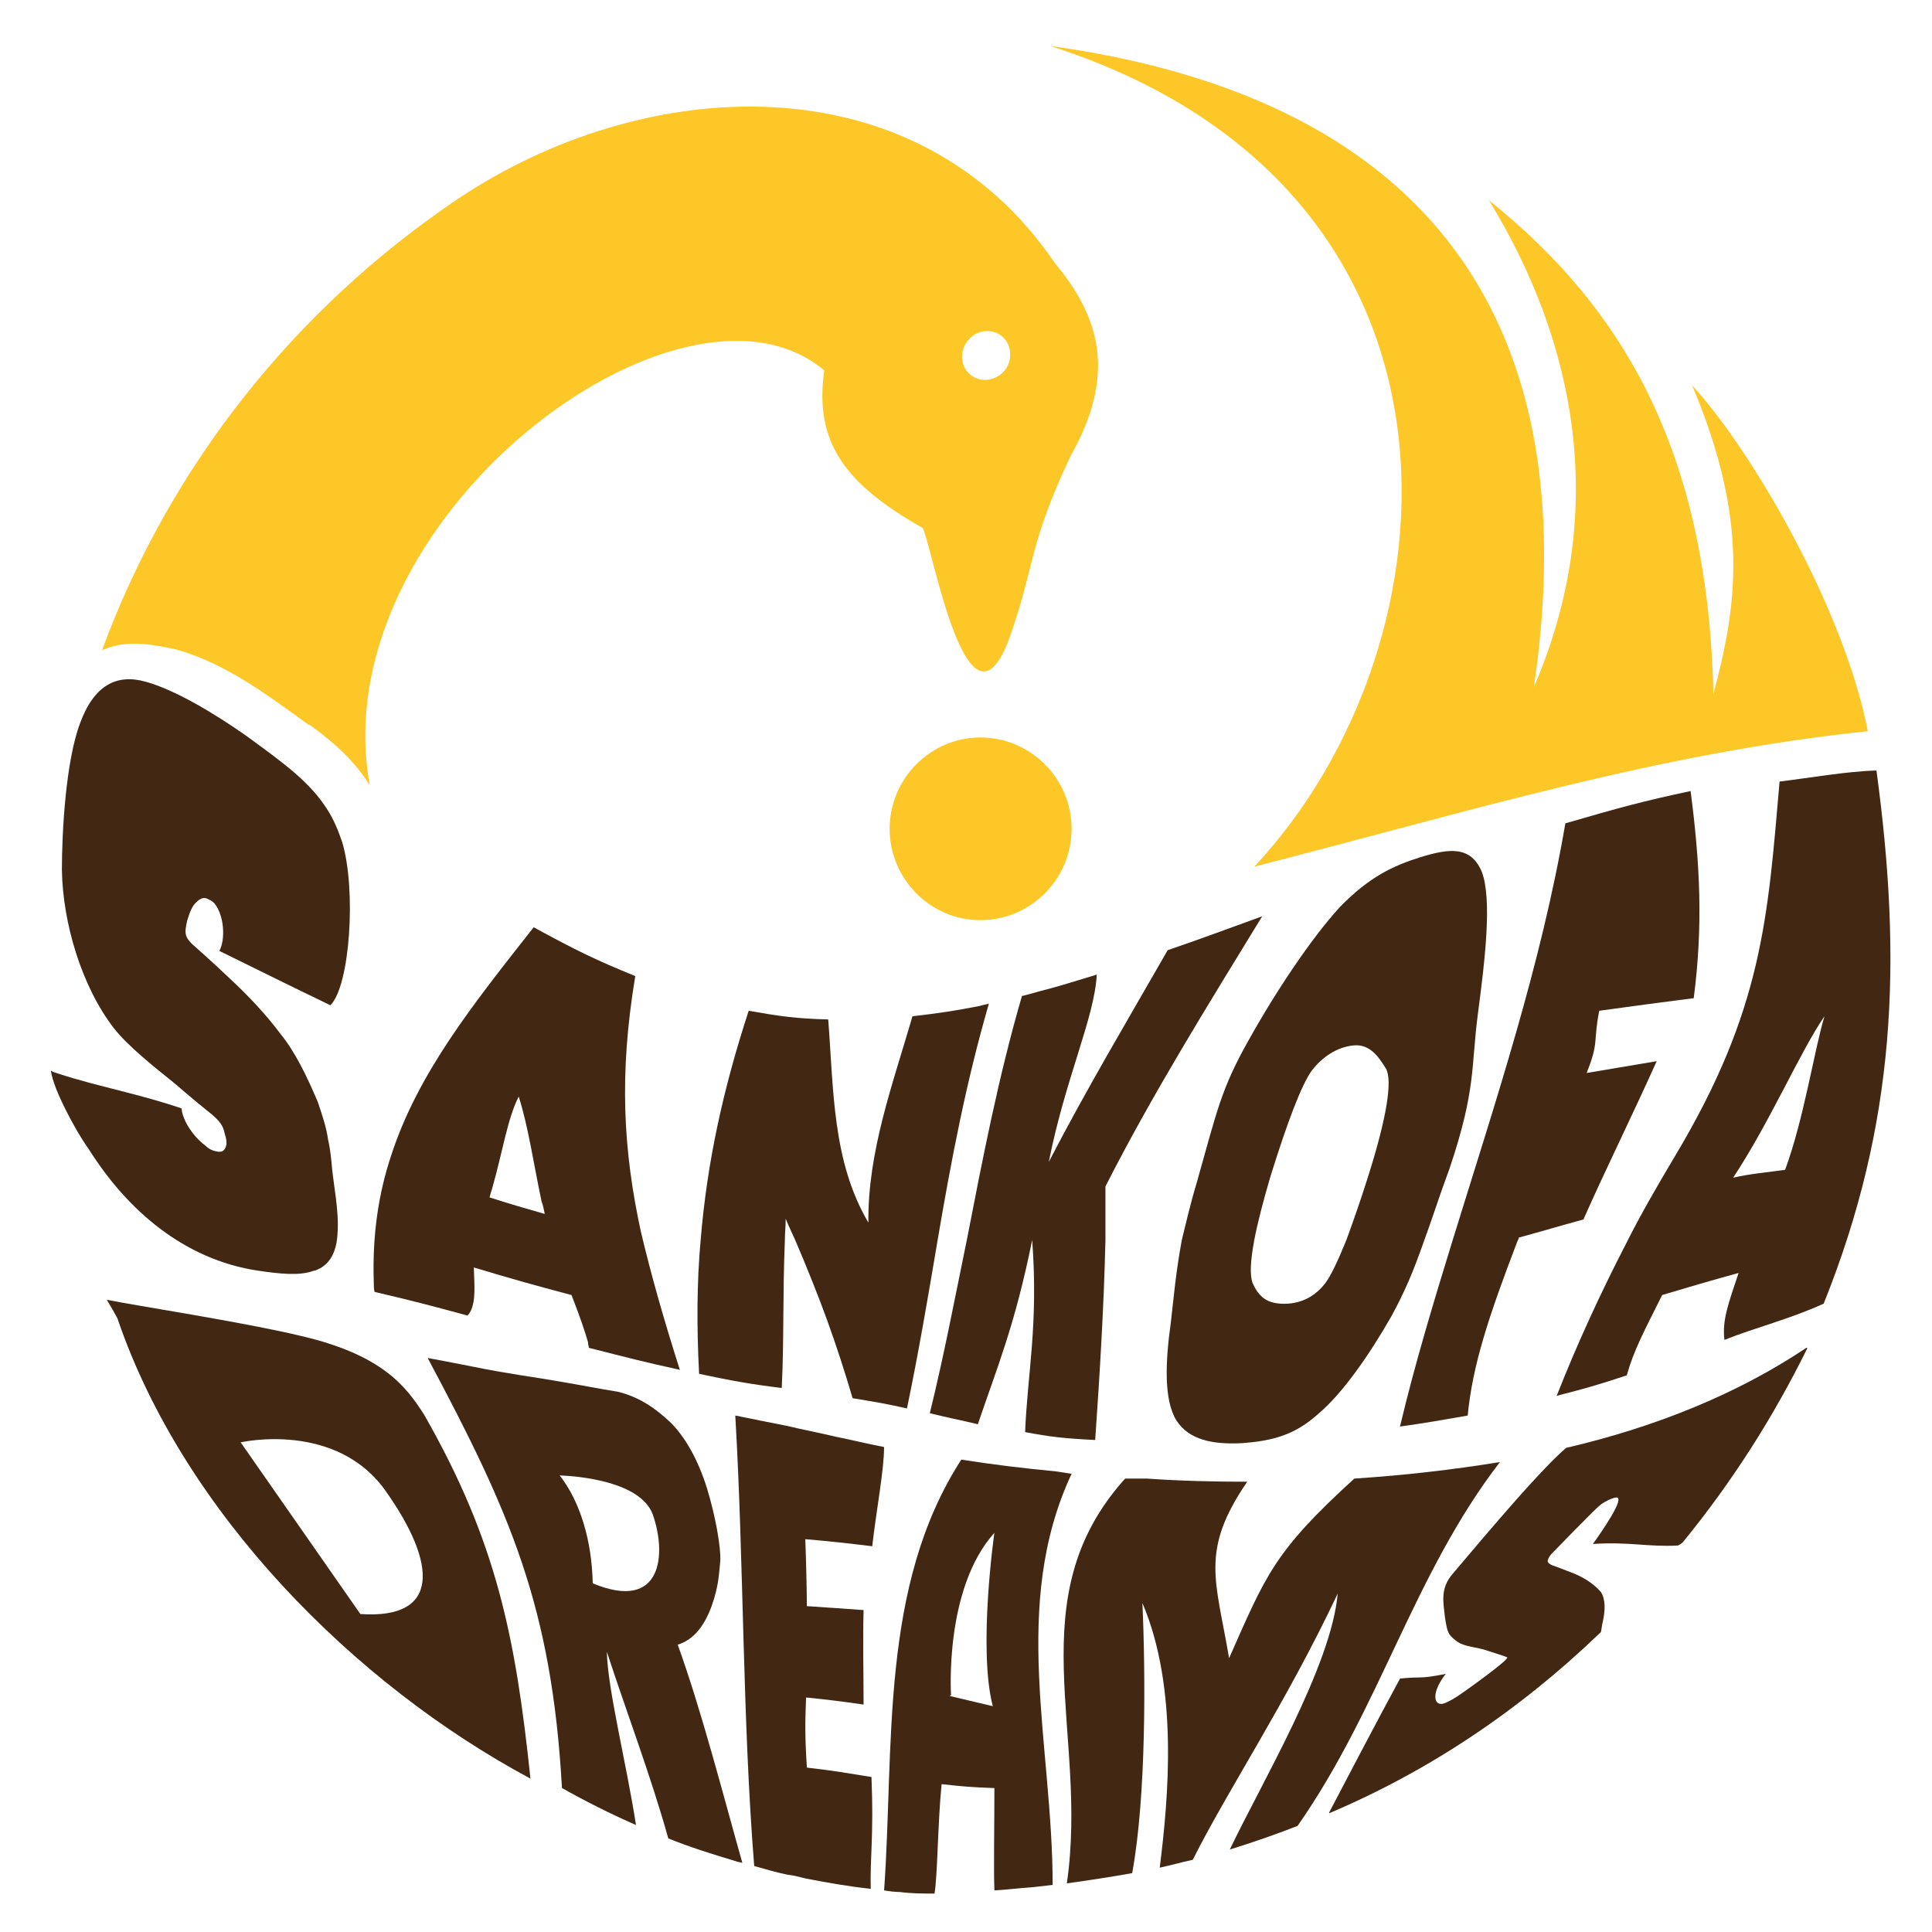
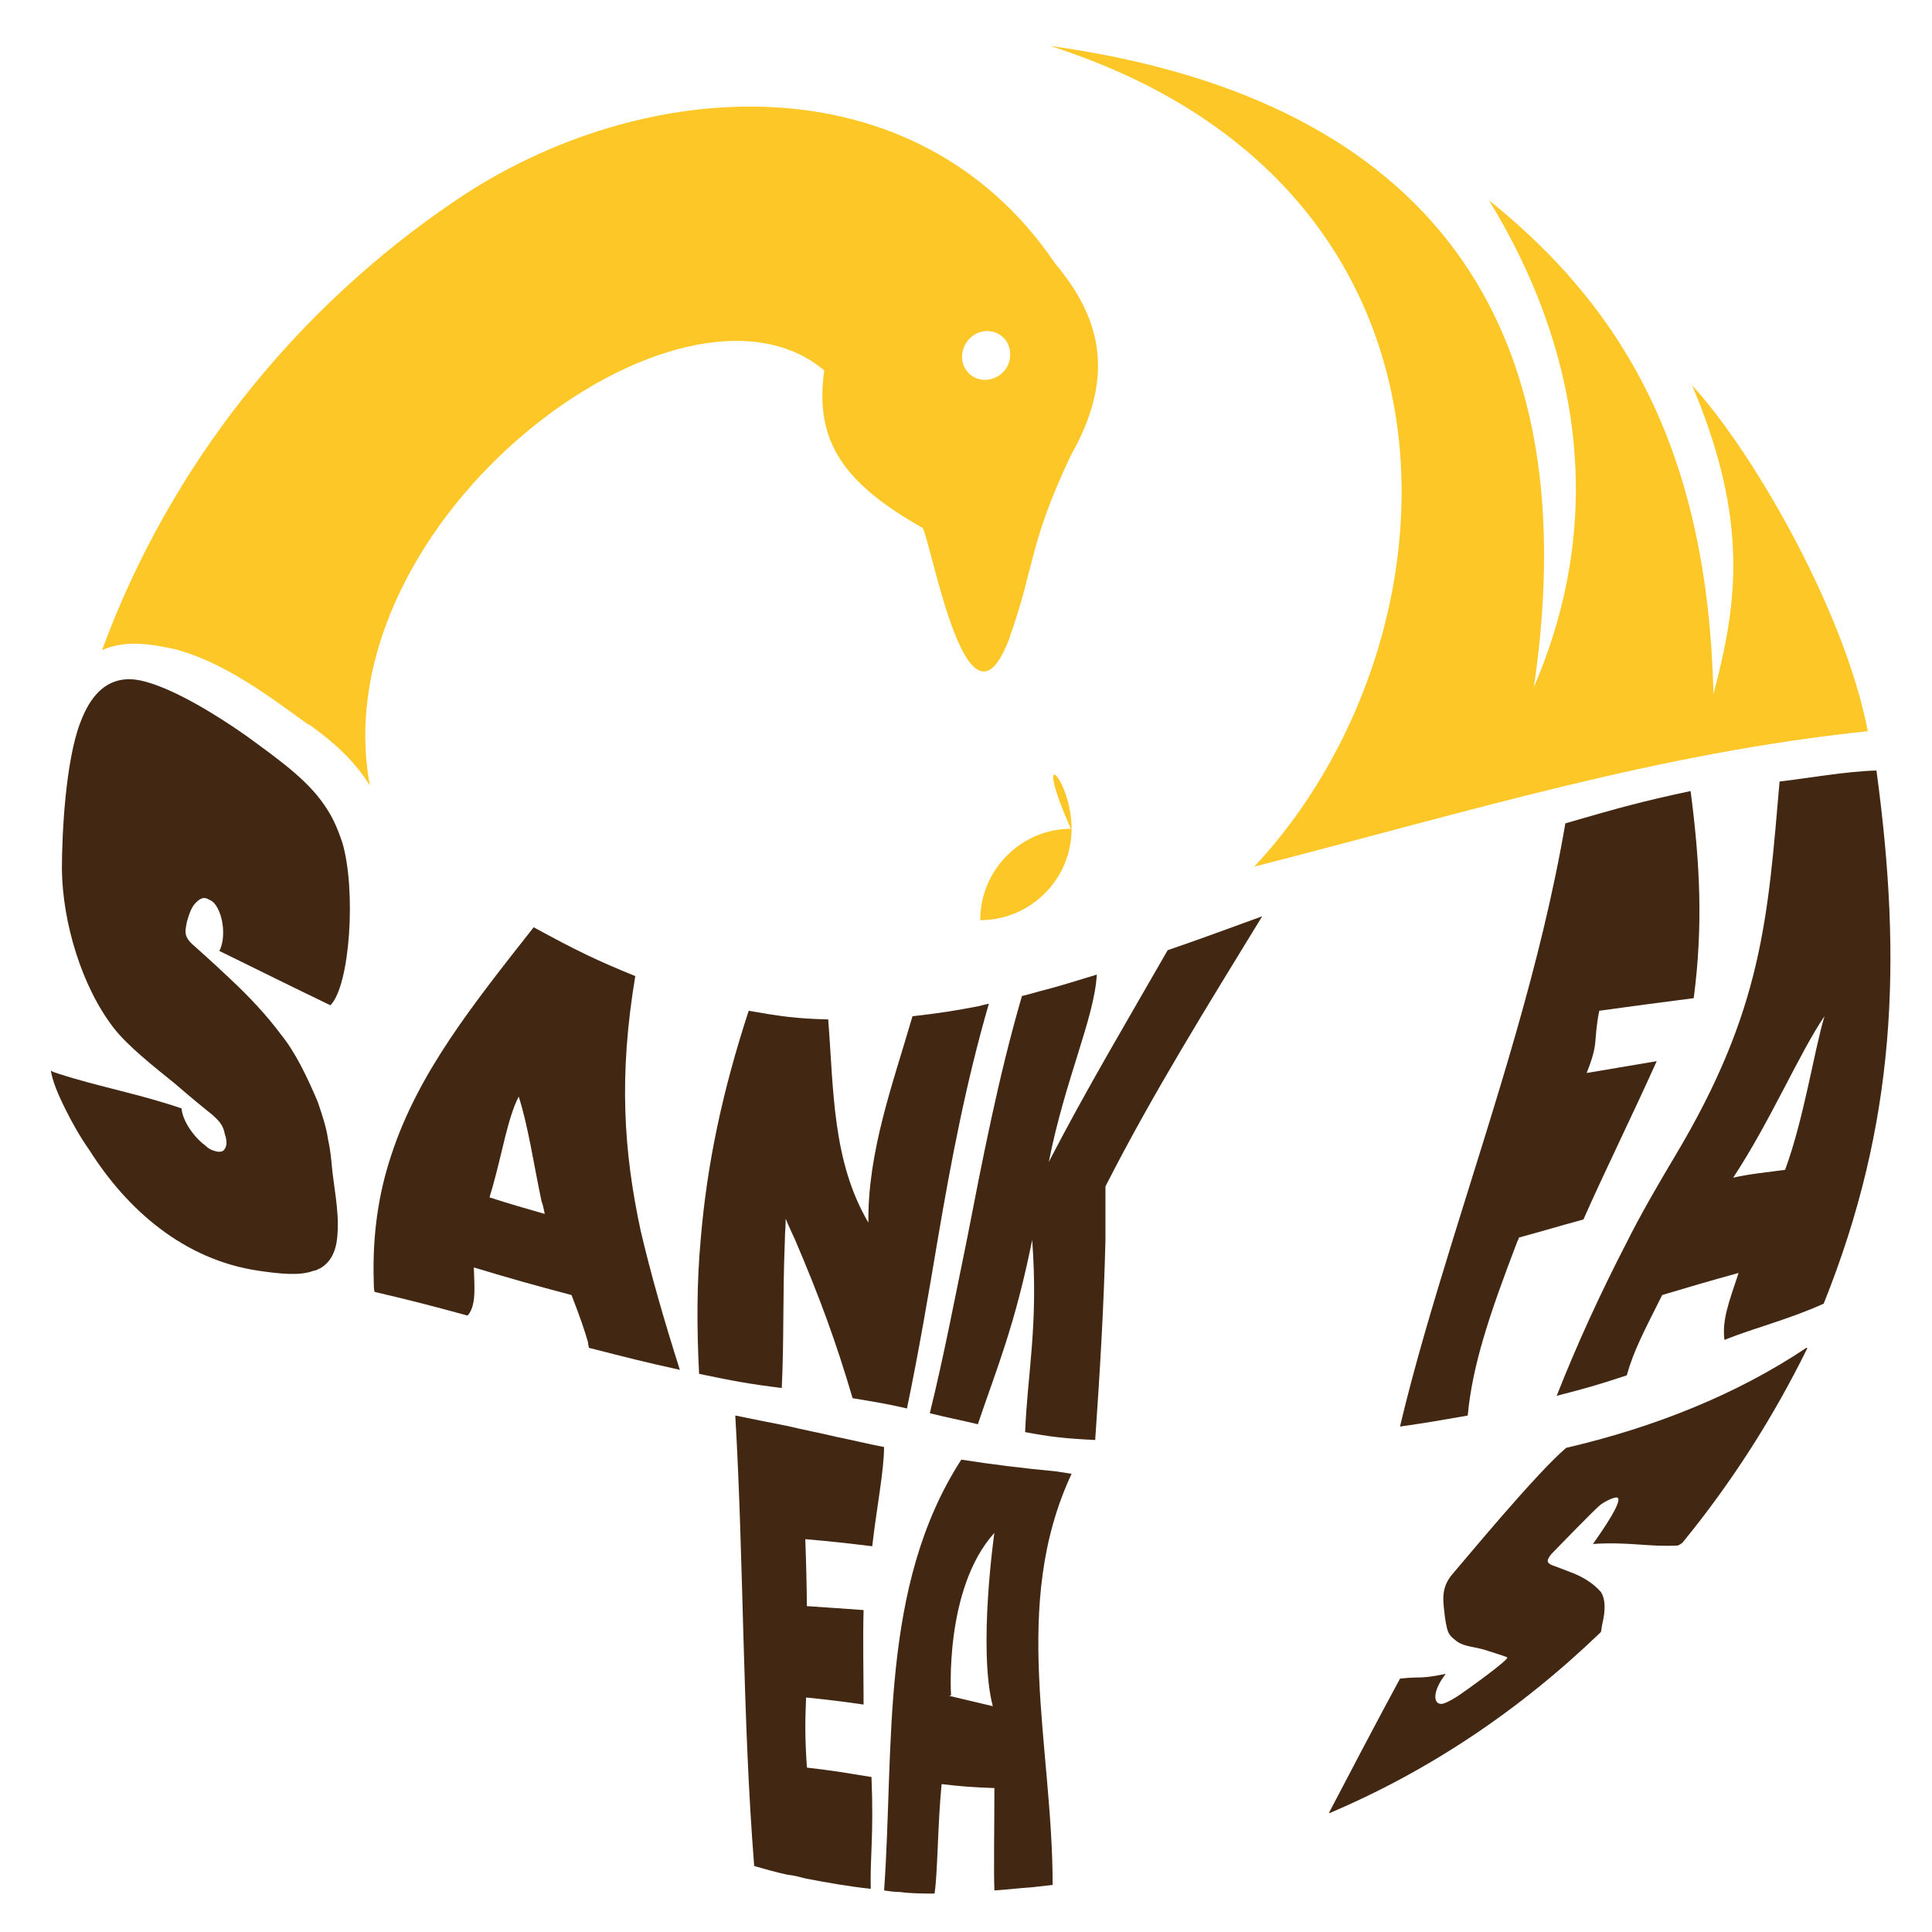
<svg xmlns="http://www.w3.org/2000/svg" version="1.1" id="Layer_1" x="0px" y="0px" viewBox="0 0 1000 1000" style="enable-background:new 0 0 1000 1000;" xml:space="preserve">
  <style type="text/css">
	.st0{fill:#422813;}
	.st1{fill:#FCC727;}
</style>
  <g>
    <g>
      <path class="st0" d="M133.54,657.69c11.01,1.62,21.61,2.85,28.94,0c1.23,0,2.04-0.81,3.27-1.23c5.7-3.27,8.56-9.37,8.97-18.34    c0.81-11.01-2.04-24.88-2.85-33.44c-0.42-4.48-0.81-9.37-2.04-14.68c-0.81-6.12-2.85-12.22-5.31-19.55    c-5.7-13.47-11.83-26.09-19.16-35.06c-6.93-9.37-16.3-19.57-26.9-29.36c-8.56-8.16-15.1-13.85-19.16-17.53    c-2.46-2.46-3.27-4.08-3.27-6.52c0-1.62,0.42-3.27,0.81-5.29c1.23-4.08,2.46-7.75,4.89-9.79c2.04-2.04,4.06-2.85,6.52-1.21    c1.23,0.39,2.04,1.21,2.85,2.04c4.89,6.12,5.7,18.34,2.44,24.47c23.24,11.41,34.65,17.11,57.47,28.13    c10.2-10.18,13.45-59.92,6.12-84.39c-2.04-6.1-4.48-11.83-7.33-16.3c-8.97-14.68-23.24-24.86-42.81-39.12    c-16.3-11.41-36.69-23.63-51.76-27.71c-14.68-4.08-26.51,1.62-33.83,21.61c-7.33,19.57-9.37,55.84-9.37,75.83    c0.42,27.32,10.18,60.34,26.9,81.93c7.33,9.37,20.78,19.97,31.38,28.52c8.97,7.75,15.49,13.06,19.57,16.3    c4.08,3.66,5.7,5.73,6.52,10.18c0.81,2.04,0.81,3.66,0.81,5.31c-0.39,0.81-0.39,1.62-0.81,2.04c-0.81,1.62-2.44,2.04-5.29,1.21    c-1.62-0.39-3.27-1.21-4.89-2.85c-6.12-4.48-11.83-13.03-12.24-19.16c-21.2-7.35-43.62-11.41-63.59-17.95    c-1.23-0.42-2.85-0.81-4.08-1.62c0.81,5.31,3.66,12.22,7.75,20.38c3.27,6.52,7.33,13.87,12.22,20.78    C65.87,626.29,95.23,651.98,133.54,657.69z" />
      <path class="st0" d="M193.88,668.68c19.16,4.5,28.55,6.93,48.1,12.24c0.81-0.81,1.62-2.04,2.04-3.27    c2.04-4.89,1.62-11.41,1.23-21.61c20.38,6.12,30.56,8.97,50.55,14.26c4.48,11.41,6.93,18.76,8.56,24.47    c0,1.23,0.42,2.04,0.42,2.85c19.16,4.89,28.55,7.35,47.28,11.43c0,0-0.42-0.42-0.42-0.81c-8.16-25.69-14.68-48.51-19.97-70.94    c-8.97-41.58-11.41-80.7-2.85-132.07c-19.97-8.16-30.17-13.03-52.59-25.28c-31.4,39.96-59.92,75.41-73.79,118.22    c-6.52,19.57-9.79,41.18-8.97,65.63C193.46,665.43,193.46,667.06,193.88,668.68z M268.48,567.59c4.89,15.1,7.75,35.04,11.83,54.22    c0.81,2.04,1.23,4.48,1.65,6.52c-11.41-3.27-17.11-4.89-28.55-8.56c0.42-2.04,1.23-4.06,1.62-5.7    C259.92,596.95,262.78,578.61,268.48,567.59z" />
      <path class="st0" d="M404.63,718.42c1.23-24.47,0.42-46.89,1.62-76.64c0-3.66,0.42-6.93,0.42-10.99    c1.62,4.06,3.25,7.33,4.89,10.99c13.06,30.59,21.2,52.99,29.75,81.93c12.22,2.04,17.53,2.85,28.13,5.31    c6.12-29.36,11.01-58.3,15.89-87.24c6.93-40.77,14.68-81.54,26.51-122.28l0,0c-2.04,0.39-3.27,0.81-4.89,1.21    c-12.64,2.46-20.38,3.66-34.65,5.31c-10.18,35.06-23.24,70.1-22.82,106.81c-18.76-31.79-17.95-68.9-20.8-105.17    c-16.7-0.42-24.86-1.62-41.16-4.48c-13.45,41.18-21.61,79.08-24.86,118.62c-2.04,22.42-2.04,45.24-0.81,69.31    C379.35,714.76,387.91,716.38,404.63,718.42z" />
      <path class="st0" d="M481.27,731.48c9.79,2.44,14.68,3.27,24.86,5.7c9.79-28.94,19.16-50.95,28.13-95.38c0,0,0-0.39,0-0.81    c0,0.42,0,0.81,0,0.81c3.27,44.02-2.44,68.9-3.66,99.46c13.03,2.44,19.97,3.27,36.27,4.08c2.46-35.48,4.48-68.9,5.31-103.54    c0-8.97,0-18.34,0-27.71c24.47-48.1,52.99-93.76,81.12-139.81c-20.38,7.33-29.75,10.99-48.91,17.53    c-20.78,36.27-42.39,72.56-61.55,109.64c8.56-43.2,23.65-74.6,24.86-97c-12.22,3.66-19.57,6.12-29.36,8.56    c-2.85,0.81-5.7,1.62-8.97,2.44h-0.39c-12.22,41.97-20.38,84.39-28.55,126.36C494.31,671.53,488.6,701.7,481.27,731.48z" />
-       <path class="st0" d="M619.46,612.03c-3.66,12.22-5.7,21.61-7.75,29.75c-3.27,17.95-4.08,28.94-5.7,42.81    c-2.85,20.38-3.66,39.93,2.85,50.55c6.52,10.18,18.76,12.64,34.25,11.83c15.49-1.23,26.9-4.08,39.12-15.07    c12.64-10.6,26.51-30.56,37.92-50.55c6.93-12.64,11.41-23.24,17.11-39.54c3.66-9.79,7.33-21.61,13.06-37.1    c13.87-41.16,11.01-52.59,14.68-80.31c3.66-27.71,7.33-58.69,2.04-72.98c-5.7-13.87-17.11-12.22-31.79-7.75    c-14.26,4.48-26.48,10.2-41.58,25.67c-14.68,15.89-33.44,44.04-47.28,68.9C632.1,563.51,630.06,574.53,619.46,612.03z     M657.38,609.59c8.97-28.94,16.3-48.1,21.59-55.45c5.31-6.93,13.06-12.24,21.61-13.03c8.16-0.81,12.64,5.31,16.7,11.83    c3.66,6.12,0.42,25.69-8.97,55.45c-4.08,13.03-8.16,24.47-11.41,33.42c-4.48,11.01-8.16,18.76-10.99,22.42    c-5.31,6.93-12.64,10.6-21.2,10.6c-8.56,0-13.03-3.27-16.3-10.6c-1.62-4.08-1.23-11.41,0.81-22.42    C650.84,633.22,653.69,622.23,657.38,609.59z" />
      <path class="st0" d="M724.63,738.39c14.26-2.04,21.2-3.27,35.06-5.7c2.46-26.09,11.01-51.76,25.67-90.09    c0.42-0.81,0.81-1.62,0.81-2.04c13.45-3.66,19.97-5.7,33.42-9.37c10.6-24.05,25.67-54.61,37.92-81.93    c-14.26,2.44-21.61,3.66-36.27,6.12c6.52-16.3,3.27-15.49,6.52-32.21c20.38-2.85,30.17-4.08,48.91-6.52    c4.89-37.5,3.27-69.71-1.62-107.21c-24.86,5.31-36.69,8.56-64.82,16.72c-12.64,73.77-36.27,144.31-58.3,215.64    C742.16,673.57,732.37,705.78,724.63,738.39z" />
      <path class="st0" d="M971.25,398.82c-15.49,0.39-36.27,4.08-50.14,5.7c-6.12,70.13-8.56,117.81-54.22,194.03    c-8.97,15.07-17.53,29.75-25.28,45.24c-13.06,25.28-25.28,51.78-35.87,78.68c14.26-3.66,21.61-5.7,36.27-10.6    c3.66-13.03,8.97-22.82,18.34-41.58c15.1-4.48,23.24-6.93,39.54-11.41c-5.31,15.91-8.56,24.47-7.33,34.65    c16.3-6.52,33.42-10.6,51.37-18.76C981.43,581.44,984.7,497.88,971.25,398.82z M944.35,526.01c-5.31,17.53-10.6,52.99-20.38,79.49    c-8.56,1.23-18.34,2.04-26.9,4.08C916.22,580.63,931.71,544.36,944.35,526.01z" />
    </g>
    <g>
-       <path class="st0" d="M219.55,732.29c-9.37-14.68-21.61-30.98-63.59-40.77c-30.59-7.33-86.82-15.89-100.69-18.76    c0,0,6.12,10.2,5.7,10.2c34.23,99.88,122.28,188.74,213.6,237.65C266.84,847.24,257.05,797.92,219.55,732.29z M186.53,835.42    l-61.96-88.86c0,0,49.74-11.41,75.41,25.69C226.07,809.33,228.11,838.27,186.53,835.42z" />
      <path class="st0" d="M417.66,914.91c-1.23-17.53-0.81-26.51-0.42-36.29c12.22,1.23,18.34,2.04,29.75,3.66    c0-16.3-0.42-33.02,0-48.91c-11.41-0.81-17.11-1.23-29.36-2.04c0-8.16-0.42-24.47-0.81-34.65c14.26,1.23,21.2,2.04,34.65,3.66    c2.04-18.34,6.12-39.14,6.12-51.37c-8.56-1.62-16.72-3.66-24.86-5.29c-8.56-2.04-17.11-3.66-25.67-5.7    c-8.16-1.62-16.72-3.27-26.48-5.31c4.48,76.64,3.66,156.53,9.79,233.18c5.7,1.62,11.41,3.27,17.11,4.48    c3.66,0.42,6.52,1.23,9.79,2.04c10.6,2.04,22.01,4.06,33.42,5.29c-0.42-16.3,1.62-27.32,0.39-57.88    C438.46,917.76,431.95,916.53,417.66,914.91z" />
      <path class="st0" d="M554.65,762.85c-2.44-0.39-5.29-0.81-7.75-1.23c-17.11-1.62-33.83-3.66-49.33-6.12    c-42.39,65.63-34.65,147.98-39.96,222.99c2.85,0.42,5.29,0.81,8.16,0.81c6.12,0.81,12.24,0.81,17.95,0.81    c1.62-10.18,1.62-36.29,3.66-56.65c10.6,1.23,15.89,1.62,27.32,2.04c0,18.76-0.42,43.23,0,52.99c6.52-0.39,13.03-1.23,19.16-1.62    c3.66-0.42,7.33-0.81,10.99-1.23C544.86,903.08,522.85,830.94,554.65,762.85z M491.45,877.81l0.81-0.42    c0,0-3.66-55.03,22.42-83.97c0,0-8.56,59.92-0.81,89.7L491.45,877.81z" />
-       <path class="st0" d="M701,765.31c-41.58,37.89-45.66,49.72-64.82,92.95c-6.93-40.79-15.1-55.45,9.37-91.32    c-17.53,0-34.65-0.42-51.78-1.62c-4.08,0-7.75,0-11.41,0c-55.84,61.96-18.76,131.26-30.17,209.52    c11.41-1.62,22.42-3.27,33.83-5.31c7.33-39.93,6.93-103.13,5.29-139.81c18.76,44.04,13.45,101.11,8.97,136.98    c5.7-1.23,11.41-2.85,17.11-4.08c17.93-35.87,48.51-81.54,75-137.79c-3.25,37.5-39.54,98.23-55.84,132.48    c11.83-3.66,23.63-7.75,35.06-12.22c42.81-61.15,59.92-130.05,104.75-188.33C751.53,760.81,726.25,763.67,701,765.31z" />
      <path class="st0" d="M934.98,697.62c-35.87,24.05-78.68,41.18-124.32,51.78c-15.49,13.06-53.41,59.11-59.11,65.63    c-6.12,7.35-4.48,14.26-3.66,22.01c1.23,7.75,1.62,8.97,5.31,11.83c3.66,3.27,8.56,3.27,14.68,4.89    c4.89,1.65,10.6,3.27,12.24,4.08c1.62,0.81-22.84,18.34-26.09,20.38c-3.25,2.04-5.7,3.27-7.33,3.66    c-4.89,0.81-5.7-6.12,1.62-15.49c-13.87,2.85-12.24,1.23-23.65,2.44c-9.37,17.11-31.4,59.11-36.69,69.29c0,0.42,0,0.42,0,0.42    c50.95-21.61,97.84-52.59,140.62-93.76c0.42-1.62,0.42-2.85,0.81-4.48c1.62-6.93,1.62-12.64-0.81-16.3    c-2.85-3.27-6.93-6.54-13.45-9.37c-5.31-2.04-9.37-3.66-11.83-4.48c-2.44-1.23-3.27-2.04-0.42-5.7    c2.46-2.46,22.84-23.65,25.67-25.69c2.85-2.04,5.7-3.27,7.75-3.66c5.7-0.81-7.75,18.34-11.83,24.05    c19.16-1.21,28.13,1.62,44.02,0.81c0.81-0.39,1.62-0.81,2.46-1.62c25.67-31.4,46.89-64.82,64.4-100.3v-0.42H934.98z" />
-       <path class="st0" d="M368.34,831.33c3.66-10.6,3.66-15.49,4.48-23.24c0.42-6.93-2.44-23.24-6.93-37.92    c-4.48-14.26-10.99-26.09-18.76-33.83c-7.75-7.33-15.91-13.03-26.9-15.89c-10.18-1.65-20.38-3.66-30.17-5.31    c-13.87-2.46-27.32-4.06-45.24-7.75l-14.68-2.85l-8.56-1.62v0.39c42.39,79.49,64,128.01,69.29,222.16    c12.24,6.93,25.28,13.45,38.31,19.16c-4.89-31.79-14.68-70.13-15.07-89.68c10.2,31.38,22.82,64.4,31.79,96.61    c11.01,4.48,22.82,8.16,35.06,11.83c0.81,0.42,2.04,0.42,3.27,0.81c-9.79-34.65-21.2-79.08-33.44-112.91    C358.57,848.87,364.28,842.35,368.34,831.33z M306.79,819.53c-0.42-22.01-6.52-42.39-17.11-55.86c10.6,0.42,41.58,3.27,48.1,19.97    C345.1,804.04,343.08,834.6,306.79,819.53z" />
    </g>
-     <path class="st1" d="M554.65,428.99c0,26.09-21.2,47.28-47.28,47.28c-25.67,0-46.89-21.2-46.89-47.28   c0-26.09,21.22-47.28,46.89-47.28C533.45,381.7,554.65,402.9,554.65,428.99z" />
+     <path class="st1" d="M554.65,428.99c0,26.09-21.2,47.28-47.28,47.28c0-26.09,21.22-47.28,46.89-47.28C533.45,381.7,554.65,402.9,554.65,428.99z" />
    <path class="st1" d="M546.09,136.31c-72.14-106.4-213.21-98.23-310.21-32.61C152.72,159.96,87.9,241.08,52.84,336.48   c12.24-5.31,24.47-3.27,37.92-0.42c25.67,6.93,48.1,24.05,68.48,38.73l1.62,0.81c11.83,8.56,22.82,18.34,30.56,30.98   c-25.28-137.77,161.43-277.19,235.22-214.83c-5.31,37.1,10.6,58.69,50.95,81.54c4.89,8.97,23.24,114.95,44.85,57.07   c13.45-37.92,9.79-48.1,31.79-94.57C578.28,193.38,568.91,163.62,546.09,136.31z M509.8,196.62c-6.93,0-12.22-5.7-11.83-12.64   c0.39-6.93,6.12-12.64,13.03-12.64c6.93,0,12.24,5.7,11.83,12.64C522.85,190.92,516.73,196.62,509.8,196.62z" />
    <path class="st1" d="M543.63,23.79c229.09,73.37,214.42,308.59,105.58,424.77l0,0c112.91-28.94,208.71-58.69,317.56-70.1   c-12.24-63.59-60.73-146.35-90.9-178.96c29.75,70.52,23.24,113.33,11.01,159.78c-2.85-122.7-44.43-198.11-116.18-255.6   c45.66,74.6,61.96,162.24,23.24,251.94C823.28,156.27,729.1,49.48,543.63,23.79z" />
  </g>
</svg>